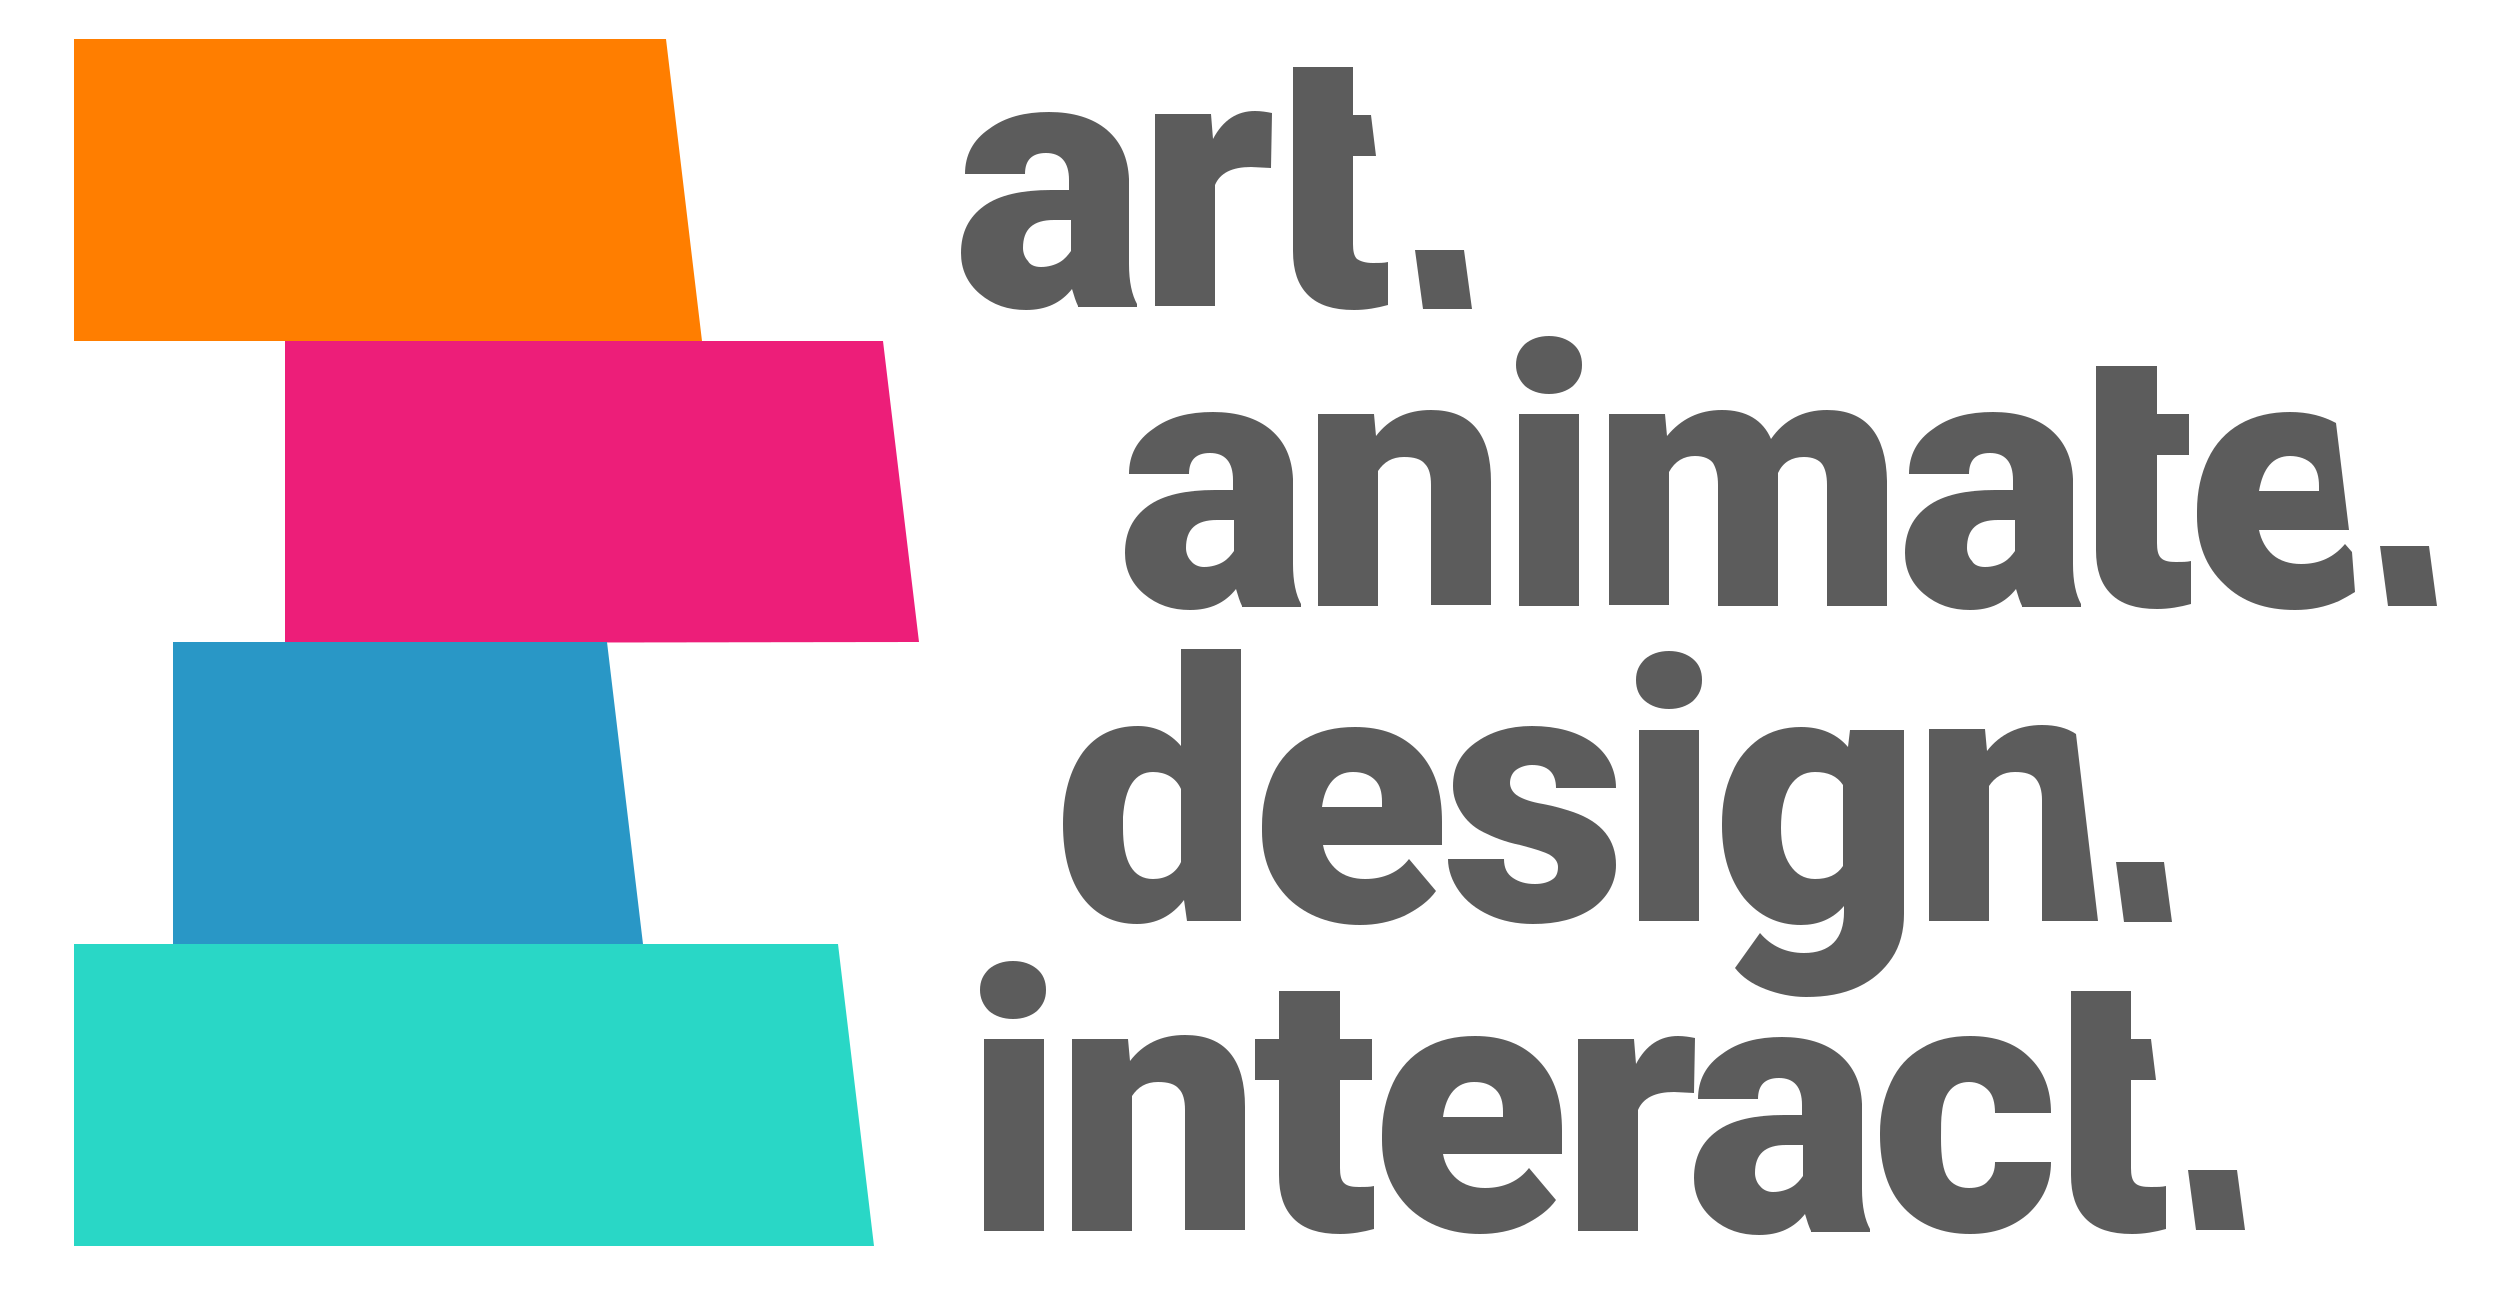
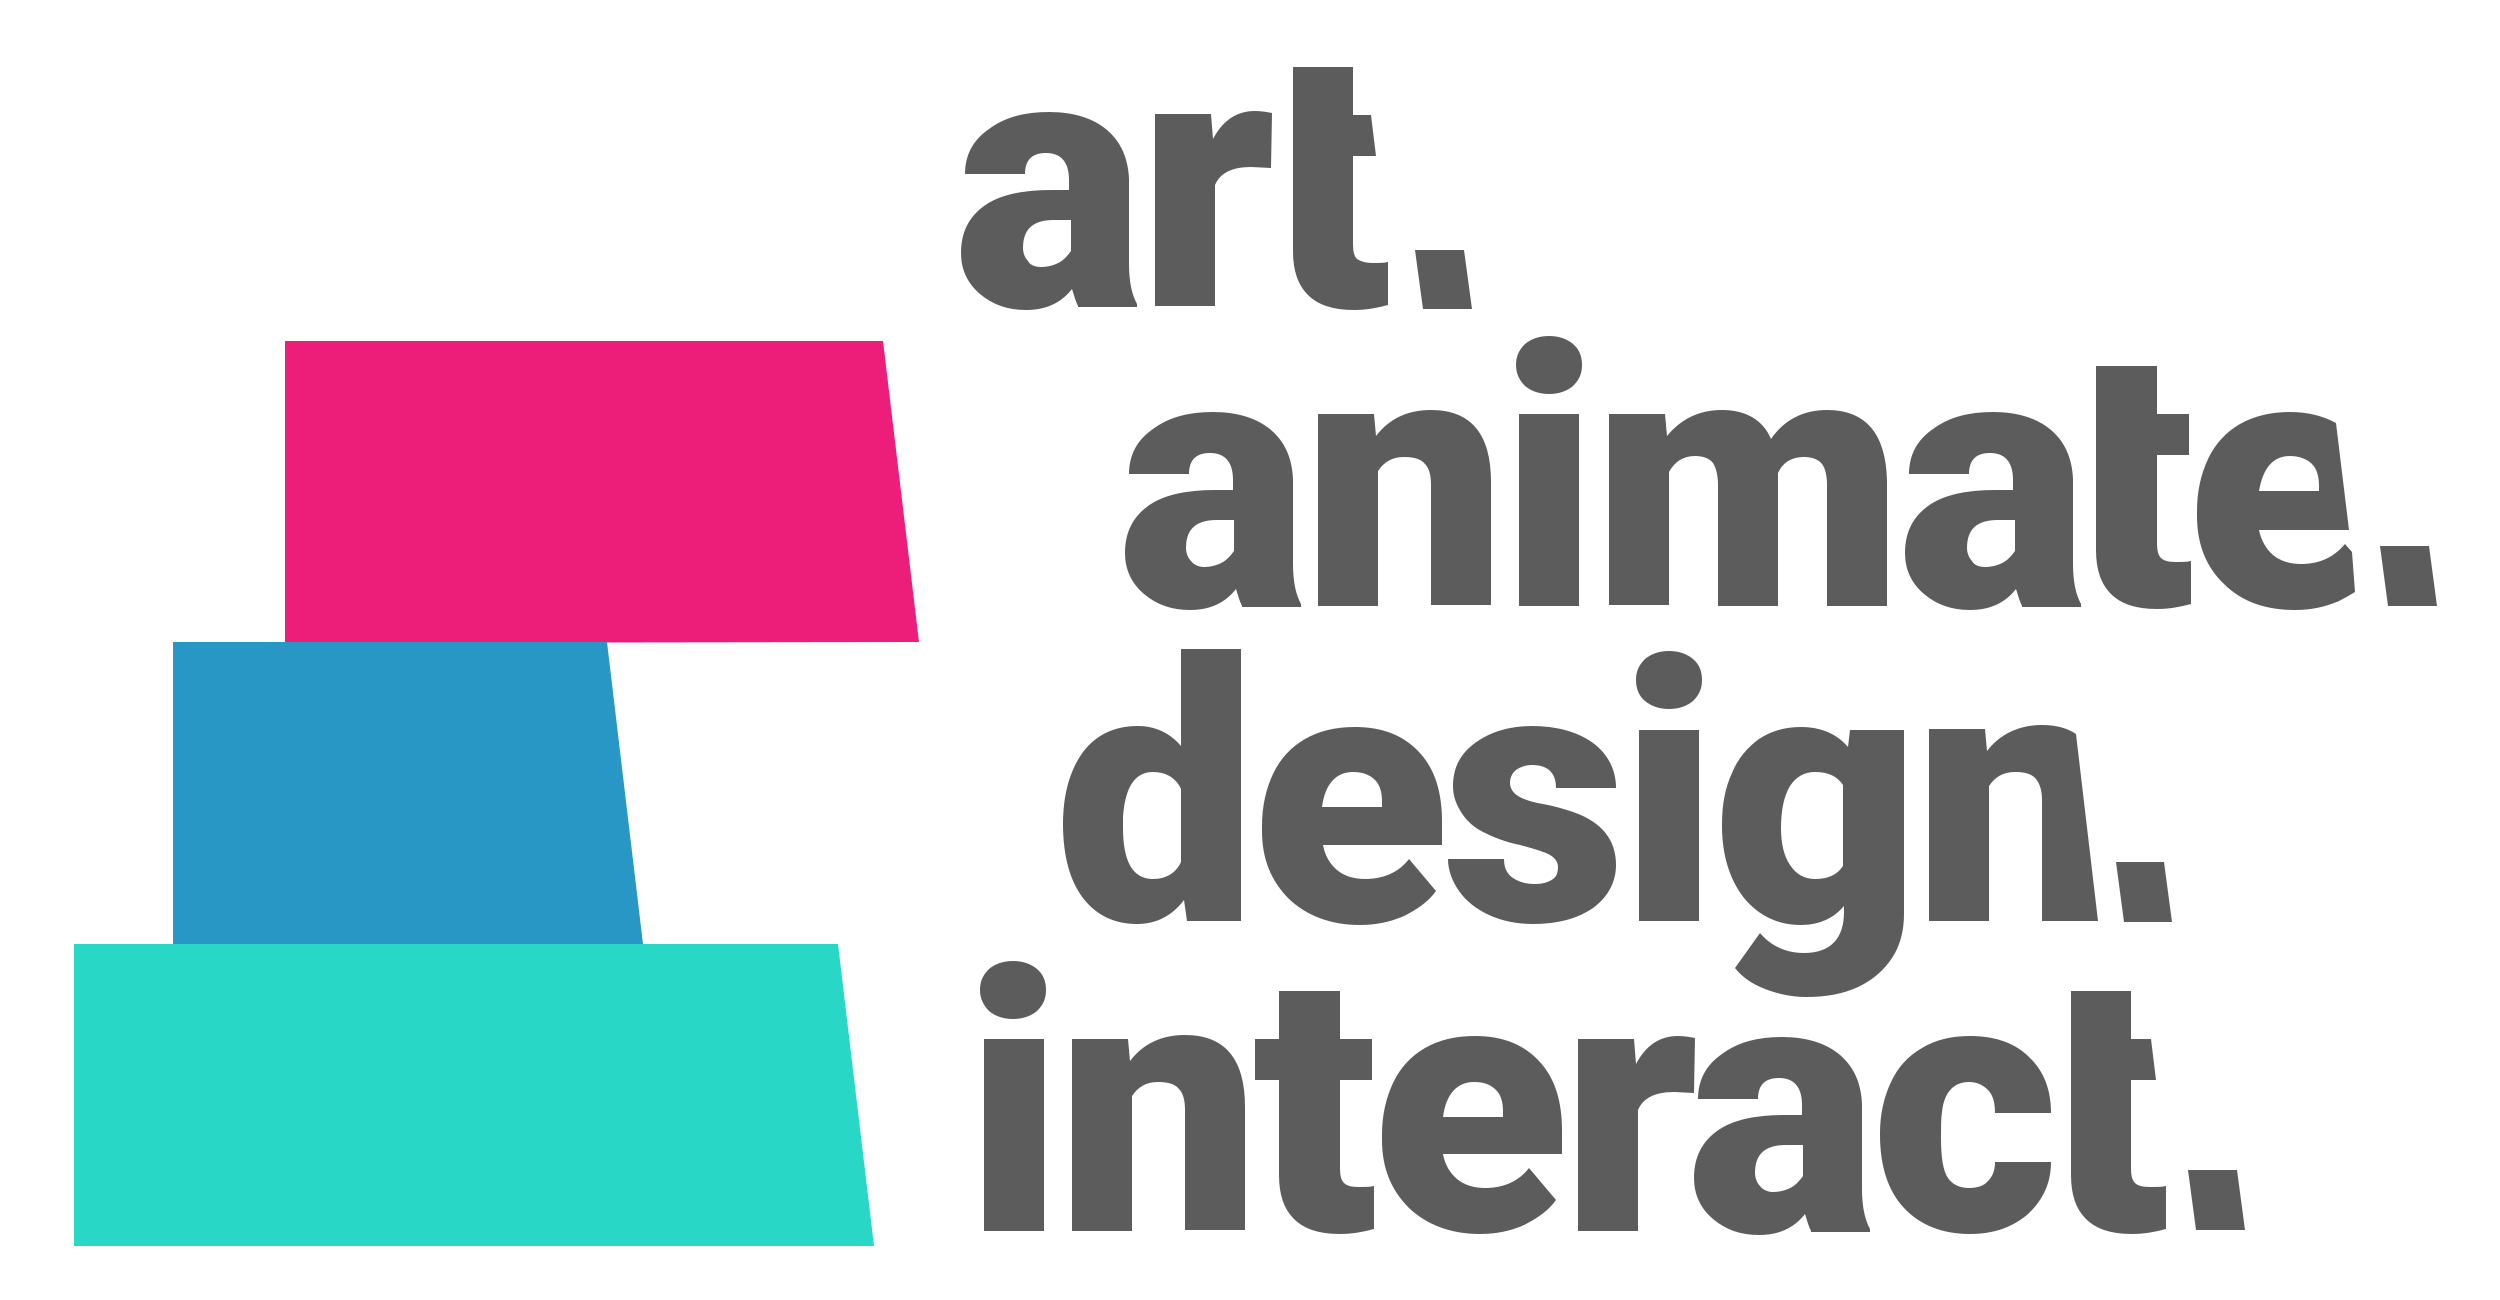
<svg xmlns="http://www.w3.org/2000/svg" version="1.1" id="Layer_1" x="0px" y="0px" viewBox="0 0 250 130" style="enable-background:new 0 0 250 130;" xml:space="preserve">
  <style type="text/css">
	.st0{fill:#5C5C5C;}
	.st1{fill:#29D7C6;}
	.st2{fill:#ED1E79;}
	.st3{fill:#2997C6;}
	.st4{fill:#FF7E00;}
</style>
  <g>
    <g>
      <g>
        <path class="st0" d="M107.8,30.6c-0.2-0.4-0.4-1-0.6-1.7c-1.1,1.4-2.6,2.1-4.6,2.1c-1.8,0-3.3-0.5-4.6-1.6     c-1.3-1.1-1.9-2.5-1.9-4.1c0-2.1,0.8-3.6,2.3-4.7c1.5-1.1,3.8-1.6,6.7-1.6h1.8v-1c0-1.8-0.8-2.7-2.3-2.7c-1.4,0-2.1,0.7-2.1,2.1     h-6c0-1.9,0.8-3.4,2.4-4.5c1.6-1.2,3.6-1.7,6-1.7c2.4,0,4.4,0.6,5.8,1.8c1.4,1.2,2.1,2.8,2.2,4.9v8.5c0,1.8,0.3,3.1,0.8,4v0.3     H107.8z M104.1,26.7c0.7,0,1.4-0.2,1.9-0.5c0.5-0.3,0.8-0.7,1.1-1.1v-3.1h-1.7c-2.1,0-3.1,0.9-3.1,2.8c0,0.5,0.2,1,0.5,1.3     C103,26.5,103.5,26.7,104.1,26.7z" />
        <path class="st0" d="M127.1,16.8l-2-0.1c-1.9,0-3.1,0.6-3.6,1.8v12.1h-6V11.4h5.6l0.2,2.5c1-1.9,2.4-2.8,4.2-2.8     c0.6,0,1.2,0.1,1.7,0.2L127.1,16.8z" />
      </g>
      <path class="st0" d="M135.7,25.9c-0.3-0.3-0.4-0.8-0.4-1.5v-8.8h2.3l-0.5-4.1h-1.8V6.7h-6v4.8v4.1v9.5c0,2,0.5,3.4,1.5,4.4    c1,1,2.5,1.5,4.6,1.5c1.2,0,2.3-0.2,3.4-0.5v-4.3c-0.4,0.1-0.9,0.1-1.5,0.1C136.5,26.3,136,26.1,135.7,25.9z" />
      <polygon class="st0" points="142.3,30.9 141.5,25 146.4,25 147.2,30.9   " />
    </g>
    <g>
      <g>
        <path class="st0" d="M124.2,60.6c-0.2-0.4-0.4-1-0.6-1.7c-1.1,1.4-2.6,2.1-4.6,2.1c-1.8,0-3.3-0.5-4.6-1.6     c-1.3-1.1-1.9-2.5-1.9-4.1c0-2.1,0.8-3.6,2.3-4.7c1.5-1.1,3.8-1.6,6.7-1.6h1.8v-1c0-1.8-0.8-2.7-2.3-2.7c-1.4,0-2.1,0.7-2.1,2.1     h-6c0-1.9,0.8-3.4,2.4-4.5c1.6-1.2,3.6-1.7,6-1.7c2.4,0,4.4,0.6,5.8,1.8c1.4,1.2,2.1,2.8,2.2,4.9v8.5c0,1.8,0.3,3.1,0.8,4v0.3     H124.2z M120.4,56.7c0.7,0,1.4-0.2,1.9-0.5c0.5-0.3,0.8-0.7,1.1-1.1V52h-1.7c-2.1,0-3.1,0.9-3.1,2.8c0,0.5,0.2,1,0.5,1.3     C119.4,56.5,119.9,56.7,120.4,56.7z" />
        <path class="st0" d="M137.4,41.4l0.2,2.2c1.3-1.7,3.1-2.6,5.5-2.6c2,0,3.5,0.6,4.5,1.8c1,1.2,1.5,3,1.5,5.4v12.3h-6V48.5     c0-1-0.2-1.7-0.6-2.1c-0.4-0.5-1.1-0.7-2.1-0.7c-1.2,0-2,0.5-2.6,1.4v13.5h-6V41.4H137.4z" />
        <path class="st0" d="M151.6,36.5c0-0.9,0.3-1.5,0.9-2.1c0.6-0.5,1.4-0.8,2.4-0.8c1,0,1.8,0.3,2.4,0.8c0.6,0.5,0.9,1.2,0.9,2.1     c0,0.9-0.3,1.5-0.9,2.1c-0.6,0.5-1.4,0.8-2.4,0.8c-1,0-1.8-0.3-2.4-0.8C151.9,38,151.6,37.3,151.6,36.5z M157.9,60.6h-6V41.4h6     V60.6z" />
        <path class="st0" d="M166.5,41.4l0.2,2.2c1.4-1.7,3.2-2.6,5.5-2.6c2.4,0,4.1,1,4.9,2.9c1.3-1.9,3.2-2.9,5.6-2.9     c3.9,0,5.9,2.4,6,7.1v12.5h-6V48.5c0-1-0.2-1.7-0.5-2.1c-0.3-0.4-0.9-0.7-1.8-0.7c-1.2,0-2.1,0.5-2.6,1.6l0,0.2v13.1h-6V48.5     c0-1-0.2-1.7-0.5-2.2c-0.3-0.4-0.9-0.7-1.8-0.7c-1.1,0-2,0.5-2.6,1.6v13.3h-6V41.4H166.5z" />
        <path class="st0" d="M202.2,60.6c-0.2-0.4-0.4-1-0.6-1.7c-1.1,1.4-2.6,2.1-4.6,2.1c-1.8,0-3.3-0.5-4.6-1.6     c-1.3-1.1-1.9-2.5-1.9-4.1c0-2.1,0.8-3.6,2.3-4.7c1.5-1.1,3.8-1.6,6.7-1.6h1.8v-1c0-1.8-0.8-2.7-2.3-2.7c-1.4,0-2.1,0.7-2.1,2.1     h-6c0-1.9,0.8-3.4,2.4-4.5c1.6-1.2,3.6-1.7,6-1.7s4.4,0.6,5.8,1.8c1.4,1.2,2.1,2.8,2.2,4.9v8.5c0,1.8,0.3,3.1,0.8,4v0.3H202.2z      M198.5,56.7c0.7,0,1.4-0.2,1.9-0.5c0.5-0.3,0.8-0.7,1.1-1.1V52h-1.7c-2.1,0-3.1,0.9-3.1,2.8c0,0.5,0.2,1,0.5,1.3     C197.4,56.5,197.9,56.7,198.5,56.7z" />
        <path class="st0" d="M215.7,36.6v4.8h3.2v4.1h-3.2v8.8c0,0.7,0.1,1.2,0.4,1.5c0.3,0.3,0.8,0.4,1.5,0.4c0.6,0,1.1,0,1.5-0.1v4.3     c-1.1,0.3-2.2,0.5-3.4,0.5c-2.1,0-3.6-0.5-4.6-1.5c-1-1-1.5-2.4-1.5-4.4v-9.5v-4.1v-4.8H215.7z" />
      </g>
      <path class="st0" d="M235.2,55.2l-0.7-0.8c-1.1,1.3-2.5,2-4.4,2c-1.1,0-2.1-0.3-2.8-0.9c-0.7-0.6-1.2-1.5-1.4-2.5h9l-1.3-10.7    c-1.3-0.7-2.8-1.1-4.6-1.1c-1.9,0-3.6,0.4-5,1.2s-2.5,2-3.2,3.5c-0.7,1.5-1.1,3.2-1.1,5.2v0.5c0,2.8,0.9,5.1,2.7,6.8    c1.8,1.8,4.2,2.6,7.1,2.6c1.6,0,3-0.3,4.4-0.9c0.6-0.3,1.1-0.6,1.6-0.9L235.2,55.2z M229,45.6c0.9,0,1.7,0.3,2.2,0.8    c0.5,0.5,0.7,1.3,0.7,2.2v0.5h-6C226.3,46.8,227.3,45.6,229,45.6z" />
      <polygon class="st0" points="238.8,60.6 238,54.6 242.9,54.6 243.7,60.6   " />
    </g>
    <g>
      <g>
        <path class="st0" d="M106.3,82.4c0-3,0.7-5.4,2-7.2c1.3-1.7,3.1-2.6,5.5-2.6c1.7,0,3.2,0.7,4.3,2v-9.7h6v27.2h-5.4l-0.3-2.1     c-1.2,1.6-2.8,2.4-4.7,2.4c-2.3,0-4.1-0.9-5.4-2.6C107,88.1,106.3,85.6,106.3,82.4z M112.3,82.8c0,3.4,1,5.1,3,5.1     c1.3,0,2.3-0.6,2.8-1.7v-7.3c-0.5-1.1-1.5-1.7-2.8-1.7c-1.8,0-2.8,1.5-3,4.5L112.3,82.8z" />
        <path class="st0" d="M136,92.5c-2.9,0-5.3-0.9-7.1-2.6c-1.8-1.8-2.7-4-2.7-6.8v-0.5c0-2,0.4-3.7,1.1-5.2c0.7-1.5,1.8-2.7,3.2-3.5     c1.4-0.8,3-1.2,5-1.2c2.7,0,4.8,0.8,6.4,2.5c1.6,1.7,2.3,4,2.3,7v2.3h-11.9c0.2,1.1,0.7,1.9,1.4,2.5c0.7,0.6,1.7,0.9,2.8,0.9     c1.9,0,3.4-0.7,4.4-2l2.7,3.2c-0.7,1-1.8,1.8-3.2,2.5C139,92.2,137.6,92.5,136,92.5z M135.3,77.2c-1.7,0-2.8,1.2-3.1,3.5h6v-0.5     c0-1-0.2-1.7-0.7-2.2C137,77.5,136.3,77.2,135.3,77.2z" />
        <path class="st0" d="M155.8,86.7c0-0.5-0.3-0.9-0.8-1.2c-0.5-0.3-1.5-0.6-3-1c-1.5-0.3-2.7-0.8-3.7-1.3c-1-0.5-1.7-1.2-2.2-2     c-0.5-0.8-0.8-1.6-0.8-2.6c0-1.8,0.7-3.2,2.2-4.3c1.5-1.1,3.4-1.7,5.7-1.7c2.5,0,4.6,0.6,6.1,1.7c1.5,1.1,2.3,2.7,2.3,4.5h-6     c0-1.5-0.8-2.3-2.4-2.3c-0.6,0-1.2,0.2-1.6,0.5c-0.4,0.3-0.6,0.8-0.6,1.3c0,0.5,0.3,1,0.8,1.3c0.5,0.3,1.3,0.6,2.5,0.8     c1.1,0.2,2.1,0.5,3,0.8c2.9,1,4.3,2.8,4.3,5.3c0,1.7-0.8,3.2-2.3,4.3c-1.6,1.1-3.6,1.6-6,1.6c-1.6,0-3.1-0.3-4.4-0.9     c-1.3-0.6-2.3-1.4-3-2.4c-0.7-1-1.1-2.1-1.1-3.2h5.6c0,0.9,0.3,1.5,0.9,1.9c0.6,0.4,1.3,0.6,2.2,0.6c0.8,0,1.4-0.2,1.8-0.5     C155.6,87.7,155.8,87.3,155.8,86.7z" />
        <path class="st0" d="M163.6,68c0-0.9,0.3-1.5,0.9-2.1c0.6-0.5,1.4-0.8,2.4-0.8c1,0,1.8,0.3,2.4,0.8c0.6,0.5,0.9,1.2,0.9,2.1     s-0.3,1.5-0.9,2.1c-0.6,0.5-1.4,0.8-2.4,0.8c-1,0-1.8-0.3-2.4-0.8C163.9,69.6,163.6,68.9,163.6,68z M169.9,92.1h-6V73h6V92.1z" />
        <path class="st0" d="M172.2,82.4c0-1.9,0.3-3.6,1-5.1c0.6-1.5,1.6-2.6,2.7-3.4c1.2-0.8,2.6-1.2,4.2-1.2c2,0,3.6,0.7,4.7,2     l0.2-1.7h5.4v18.4c0,1.7-0.4,3.2-1.2,4.4c-0.8,1.2-1.9,2.2-3.4,2.9c-1.5,0.7-3.2,1-5.2,1c-1.4,0-2.8-0.3-4.1-0.8     c-1.3-0.5-2.3-1.2-3-2.1l2.5-3.5c1.1,1.3,2.6,2,4.4,2c2.6,0,4-1.4,4-4.1v-0.6c-1.1,1.3-2.6,1.9-4.3,1.9c-2.3,0-4.2-0.9-5.7-2.7     c-1.4-1.8-2.2-4.2-2.2-7.2V82.4z M178.1,82.8c0,1.6,0.3,2.8,0.9,3.7c0.6,0.9,1.4,1.4,2.5,1.4c1.3,0,2.2-0.4,2.8-1.3v-8.1     c-0.6-0.9-1.5-1.3-2.8-1.3c-1.1,0-1.9,0.5-2.5,1.4C178.4,79.6,178.1,81,178.1,82.8z" />
      </g>
      <path class="st0" d="M209.8,92.1l-2.2-18.7c-0.9-0.6-2-0.9-3.4-0.9c-2.3,0-4.2,0.9-5.5,2.6l-0.2-2.2h-5.6v19.2h6V78.6    c0.6-0.9,1.4-1.4,2.6-1.4c1,0,1.7,0.2,2.1,0.7c0.4,0.5,0.6,1.2,0.6,2.1v12.1H209.8z" />
      <polygon class="st0" points="212.4,92.2 211.6,86.2 216.4,86.2 217.2,92.2   " />
    </g>
    <g>
      <g>
        <path class="st0" d="M98,99c0-0.9,0.3-1.5,0.9-2.1c0.6-0.5,1.4-0.8,2.4-0.8c1,0,1.8,0.3,2.4,0.8c0.6,0.5,0.9,1.2,0.9,2.1     s-0.3,1.5-0.9,2.1c-0.6,0.5-1.4,0.8-2.4,0.8c-1,0-1.8-0.3-2.4-0.8C98.3,100.5,98,99.8,98,99z M104.4,123.1h-6v-19.2h6V123.1z" />
        <path class="st0" d="M112.8,103.9l0.2,2.2c1.3-1.7,3.1-2.6,5.5-2.6c2,0,3.5,0.6,4.5,1.8c1,1.2,1.5,3,1.5,5.4v12.3h-6V111     c0-1-0.2-1.7-0.6-2.1c-0.4-0.5-1.1-0.7-2.1-0.7c-1.2,0-2,0.5-2.6,1.4v13.5h-6v-19.2H112.8z" />
        <path class="st0" d="M134,99.1v4.8h3.2v4.1H134v8.8c0,0.7,0.1,1.2,0.4,1.5c0.3,0.3,0.8,0.4,1.5,0.4c0.6,0,1.1,0,1.5-0.1v4.3     c-1.1,0.3-2.2,0.5-3.4,0.5c-2.1,0-3.6-0.5-4.6-1.5c-1-1-1.5-2.4-1.5-4.4V108h-2.4v-4.1h2.4v-4.8H134z" />
        <path class="st0" d="M148,123.4c-2.9,0-5.3-0.9-7.1-2.6c-1.8-1.8-2.7-4-2.7-6.8v-0.5c0-2,0.4-3.7,1.1-5.2     c0.7-1.5,1.8-2.7,3.2-3.5c1.4-0.8,3-1.2,5-1.2c2.7,0,4.8,0.8,6.4,2.5c1.6,1.7,2.3,4,2.3,7v2.3h-11.9c0.2,1.1,0.7,1.9,1.4,2.5     c0.7,0.6,1.7,0.9,2.8,0.9c1.9,0,3.4-0.7,4.4-2l2.7,3.2c-0.7,1-1.8,1.8-3.2,2.5C151.1,123.1,149.6,123.4,148,123.4z M147.4,108.2     c-1.7,0-2.8,1.2-3.1,3.5h6v-0.5c0-1-0.2-1.7-0.7-2.2C149,108.4,148.3,108.2,147.4,108.2z" />
        <path class="st0" d="M169.4,109.3l-2-0.1c-1.9,0-3.1,0.6-3.6,1.8v12.1h-6v-19.2h5.6l0.2,2.5c1-1.9,2.4-2.8,4.2-2.8     c0.6,0,1.2,0.1,1.7,0.2L169.4,109.3z" />
        <path class="st0" d="M181.1,123.1c-0.2-0.4-0.4-1-0.6-1.7c-1.1,1.4-2.6,2.1-4.6,2.1c-1.8,0-3.3-0.5-4.6-1.6     c-1.3-1.1-1.9-2.5-1.9-4.1c0-2.1,0.8-3.6,2.3-4.7c1.5-1.1,3.8-1.6,6.7-1.6h1.8v-1c0-1.8-0.8-2.7-2.3-2.7c-1.4,0-2.1,0.7-2.1,2.1     h-6c0-1.9,0.8-3.4,2.4-4.5c1.6-1.2,3.6-1.7,6-1.7c2.4,0,4.4,0.6,5.8,1.8c1.4,1.2,2.1,2.8,2.2,4.9v8.5c0,1.8,0.3,3.1,0.8,4v0.3     H181.1z M177.3,119.2c0.7,0,1.4-0.2,1.9-0.5c0.5-0.3,0.8-0.7,1.1-1.1v-3.1h-1.7c-2.1,0-3.1,0.9-3.1,2.8c0,0.5,0.2,1,0.5,1.3     C176.3,119,176.8,119.2,177.3,119.2z" />
        <path class="st0" d="M196.9,118.8c0.8,0,1.5-0.2,1.9-0.7c0.5-0.5,0.7-1.1,0.7-1.9h5.6c0,2.1-0.8,3.8-2.3,5.2     c-1.5,1.3-3.4,2-5.8,2c-2.8,0-5-0.9-6.6-2.6c-1.6-1.7-2.4-4.2-2.4-7.3v-0.2c0-1.9,0.4-3.6,1.1-5.1c0.7-1.5,1.7-2.6,3.1-3.4     c1.3-0.8,2.9-1.2,4.8-1.2c2.5,0,4.5,0.7,5.9,2.1c1.5,1.4,2.2,3.3,2.2,5.6h-5.6c0-1-0.2-1.8-0.7-2.3c-0.5-0.5-1.1-0.8-1.9-0.8     c-1.5,0-2.5,1-2.7,3c-0.1,0.6-0.1,1.5-0.1,2.6c0,1.9,0.2,3.3,0.7,4C195.2,118.4,195.9,118.8,196.9,118.8z" />
      </g>
      <path class="st0" d="M213.5,118.3c-0.3-0.3-0.4-0.8-0.4-1.5V108h2.5l-0.5-4.1h-2v-4.8h-6v4.8v4.1v9.5c0,2,0.5,3.4,1.5,4.4    c1,1,2.5,1.5,4.6,1.5c1.2,0,2.3-0.2,3.4-0.5v-4.3c-0.4,0.1-0.9,0.1-1.5,0.1C214.3,118.7,213.8,118.6,213.5,118.3z" />
      <polygon class="st0" points="219.6,123 218.8,117 223.7,117 224.5,123   " />
    </g>
    <g>
      <polygon class="st1" points="83.8,94.4 7.4,94.4 7.4,124.6 87.4,124.6   " />
      <polygon class="st2" points="88.3,34.1 28.5,34.1 28.5,64.3 91.9,64.2   " />
      <polygon class="st3" points="60.7,64.2 17.3,64.2 17.3,94.4 64.3,94.4   " />
-       <polygon class="st4" points="66.6,3.9 7.4,3.9 7.4,34.1 70.2,34.1   " />
    </g>
  </g>
</svg>